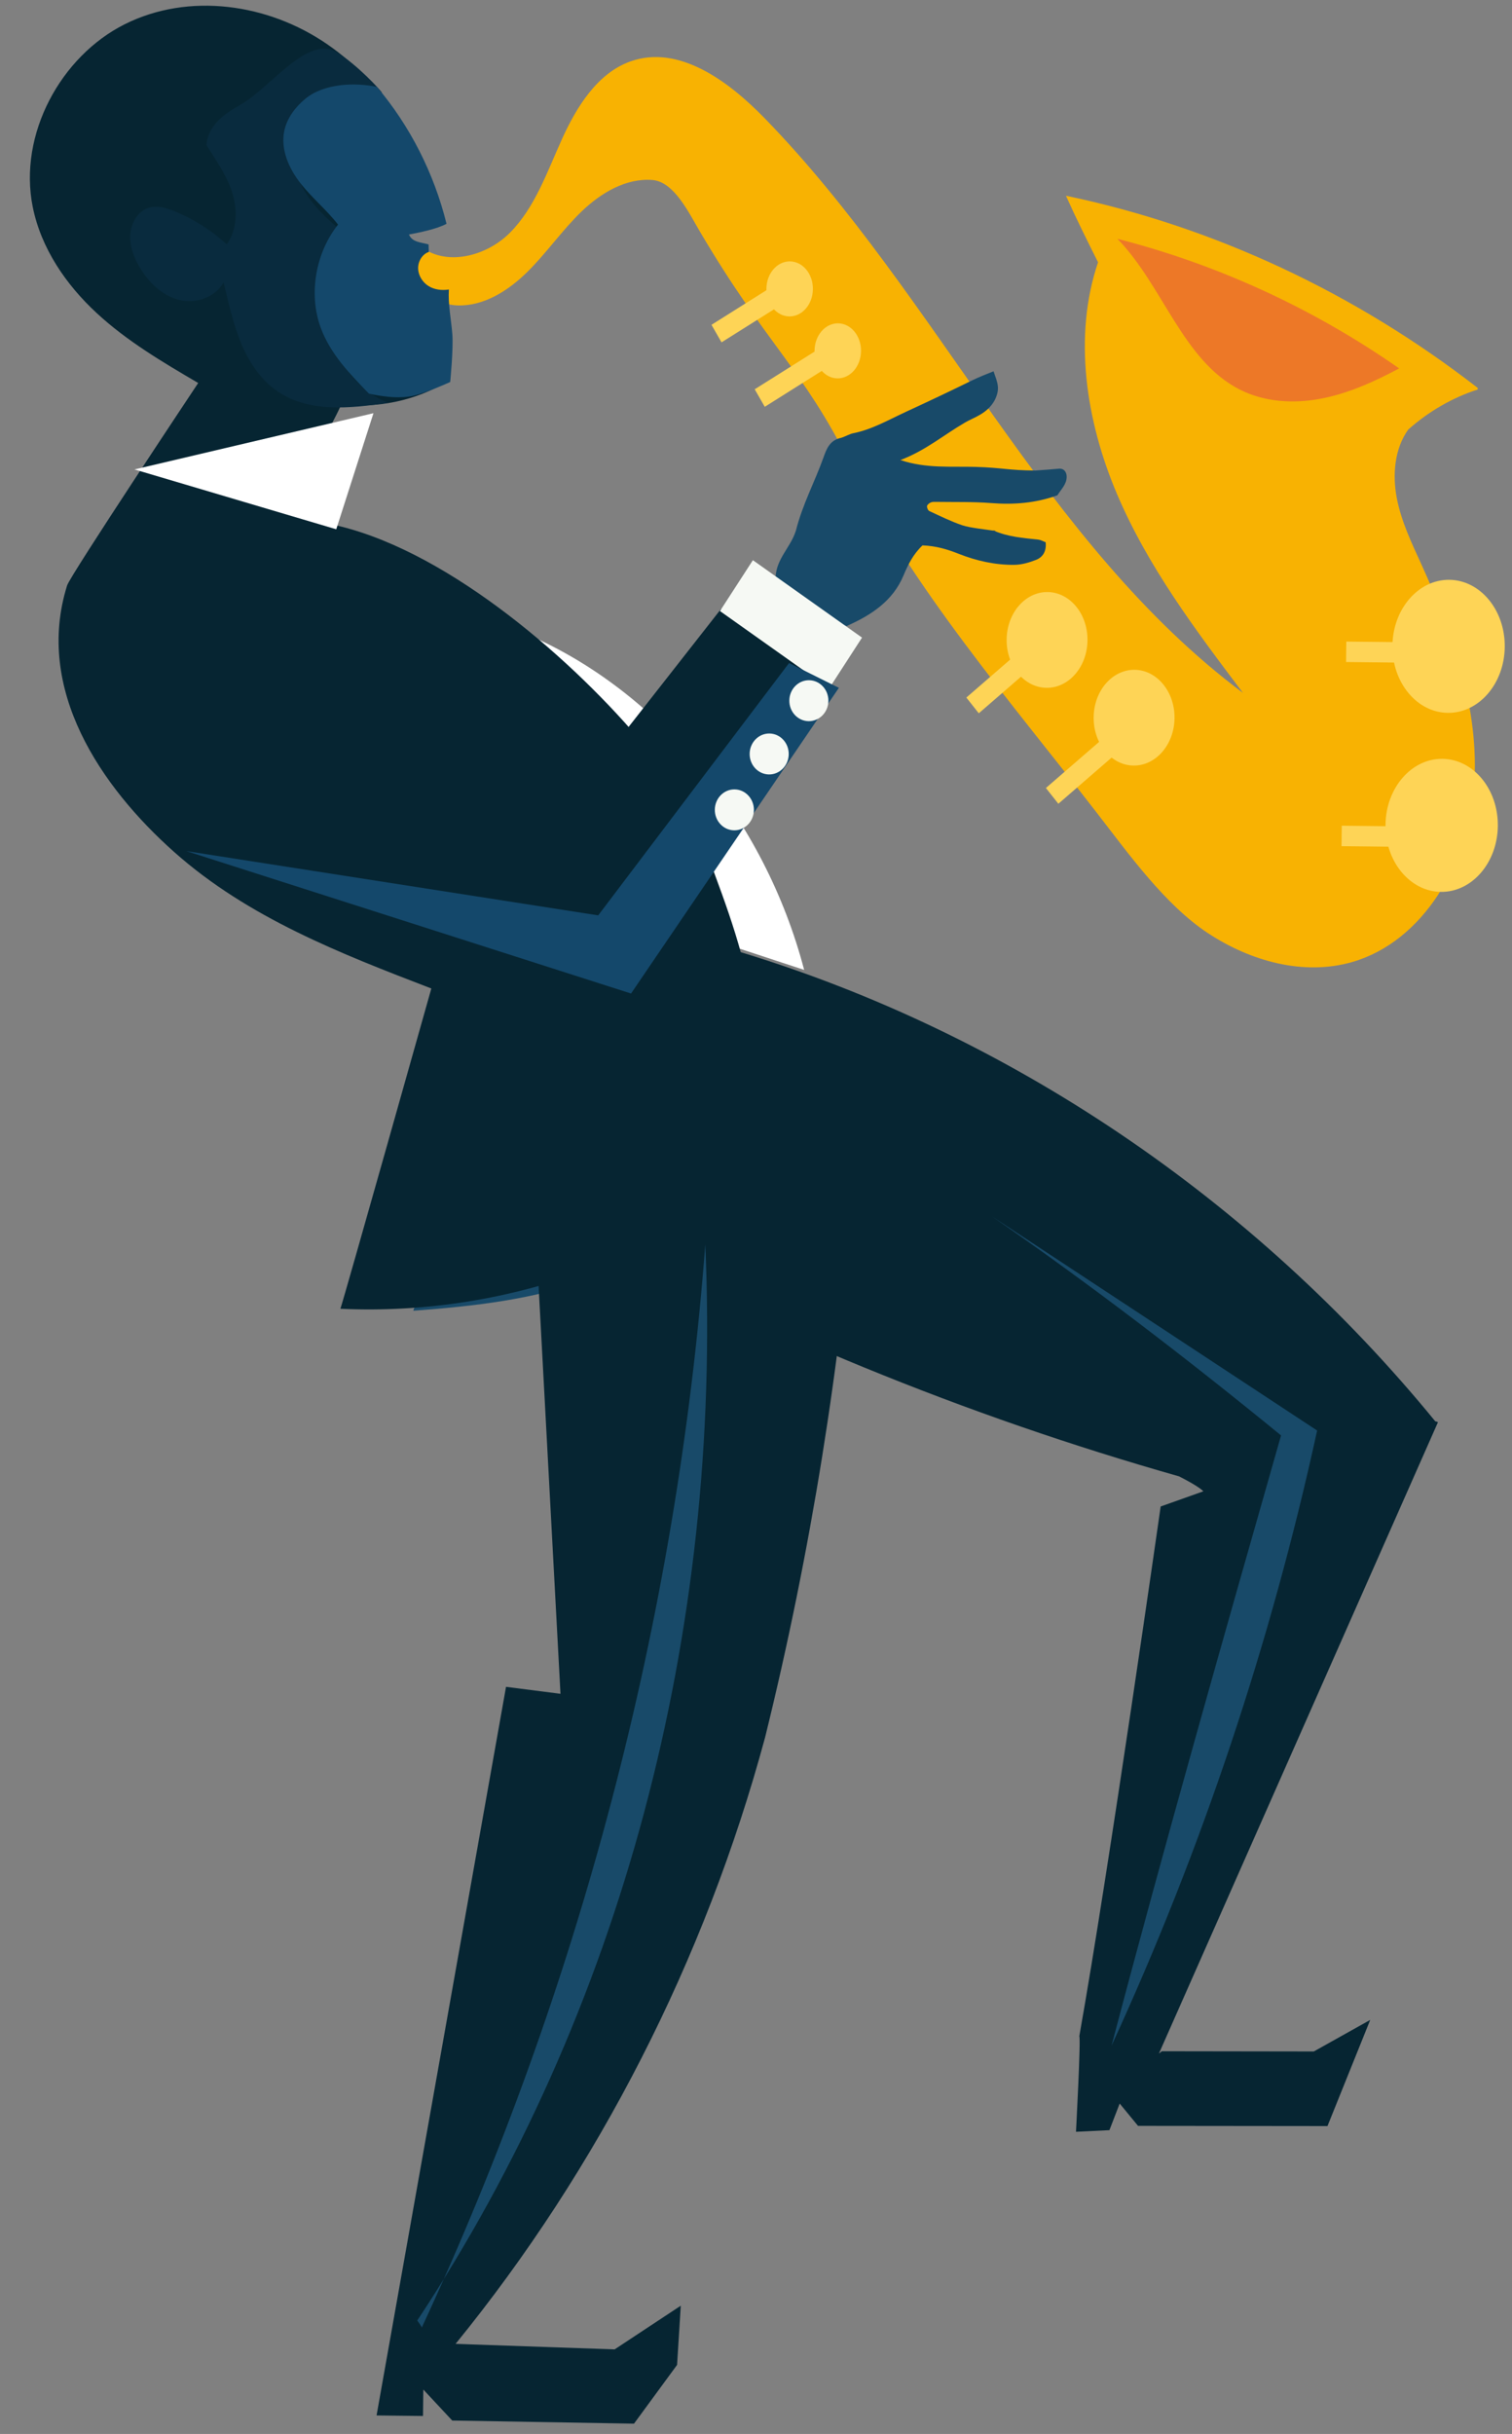
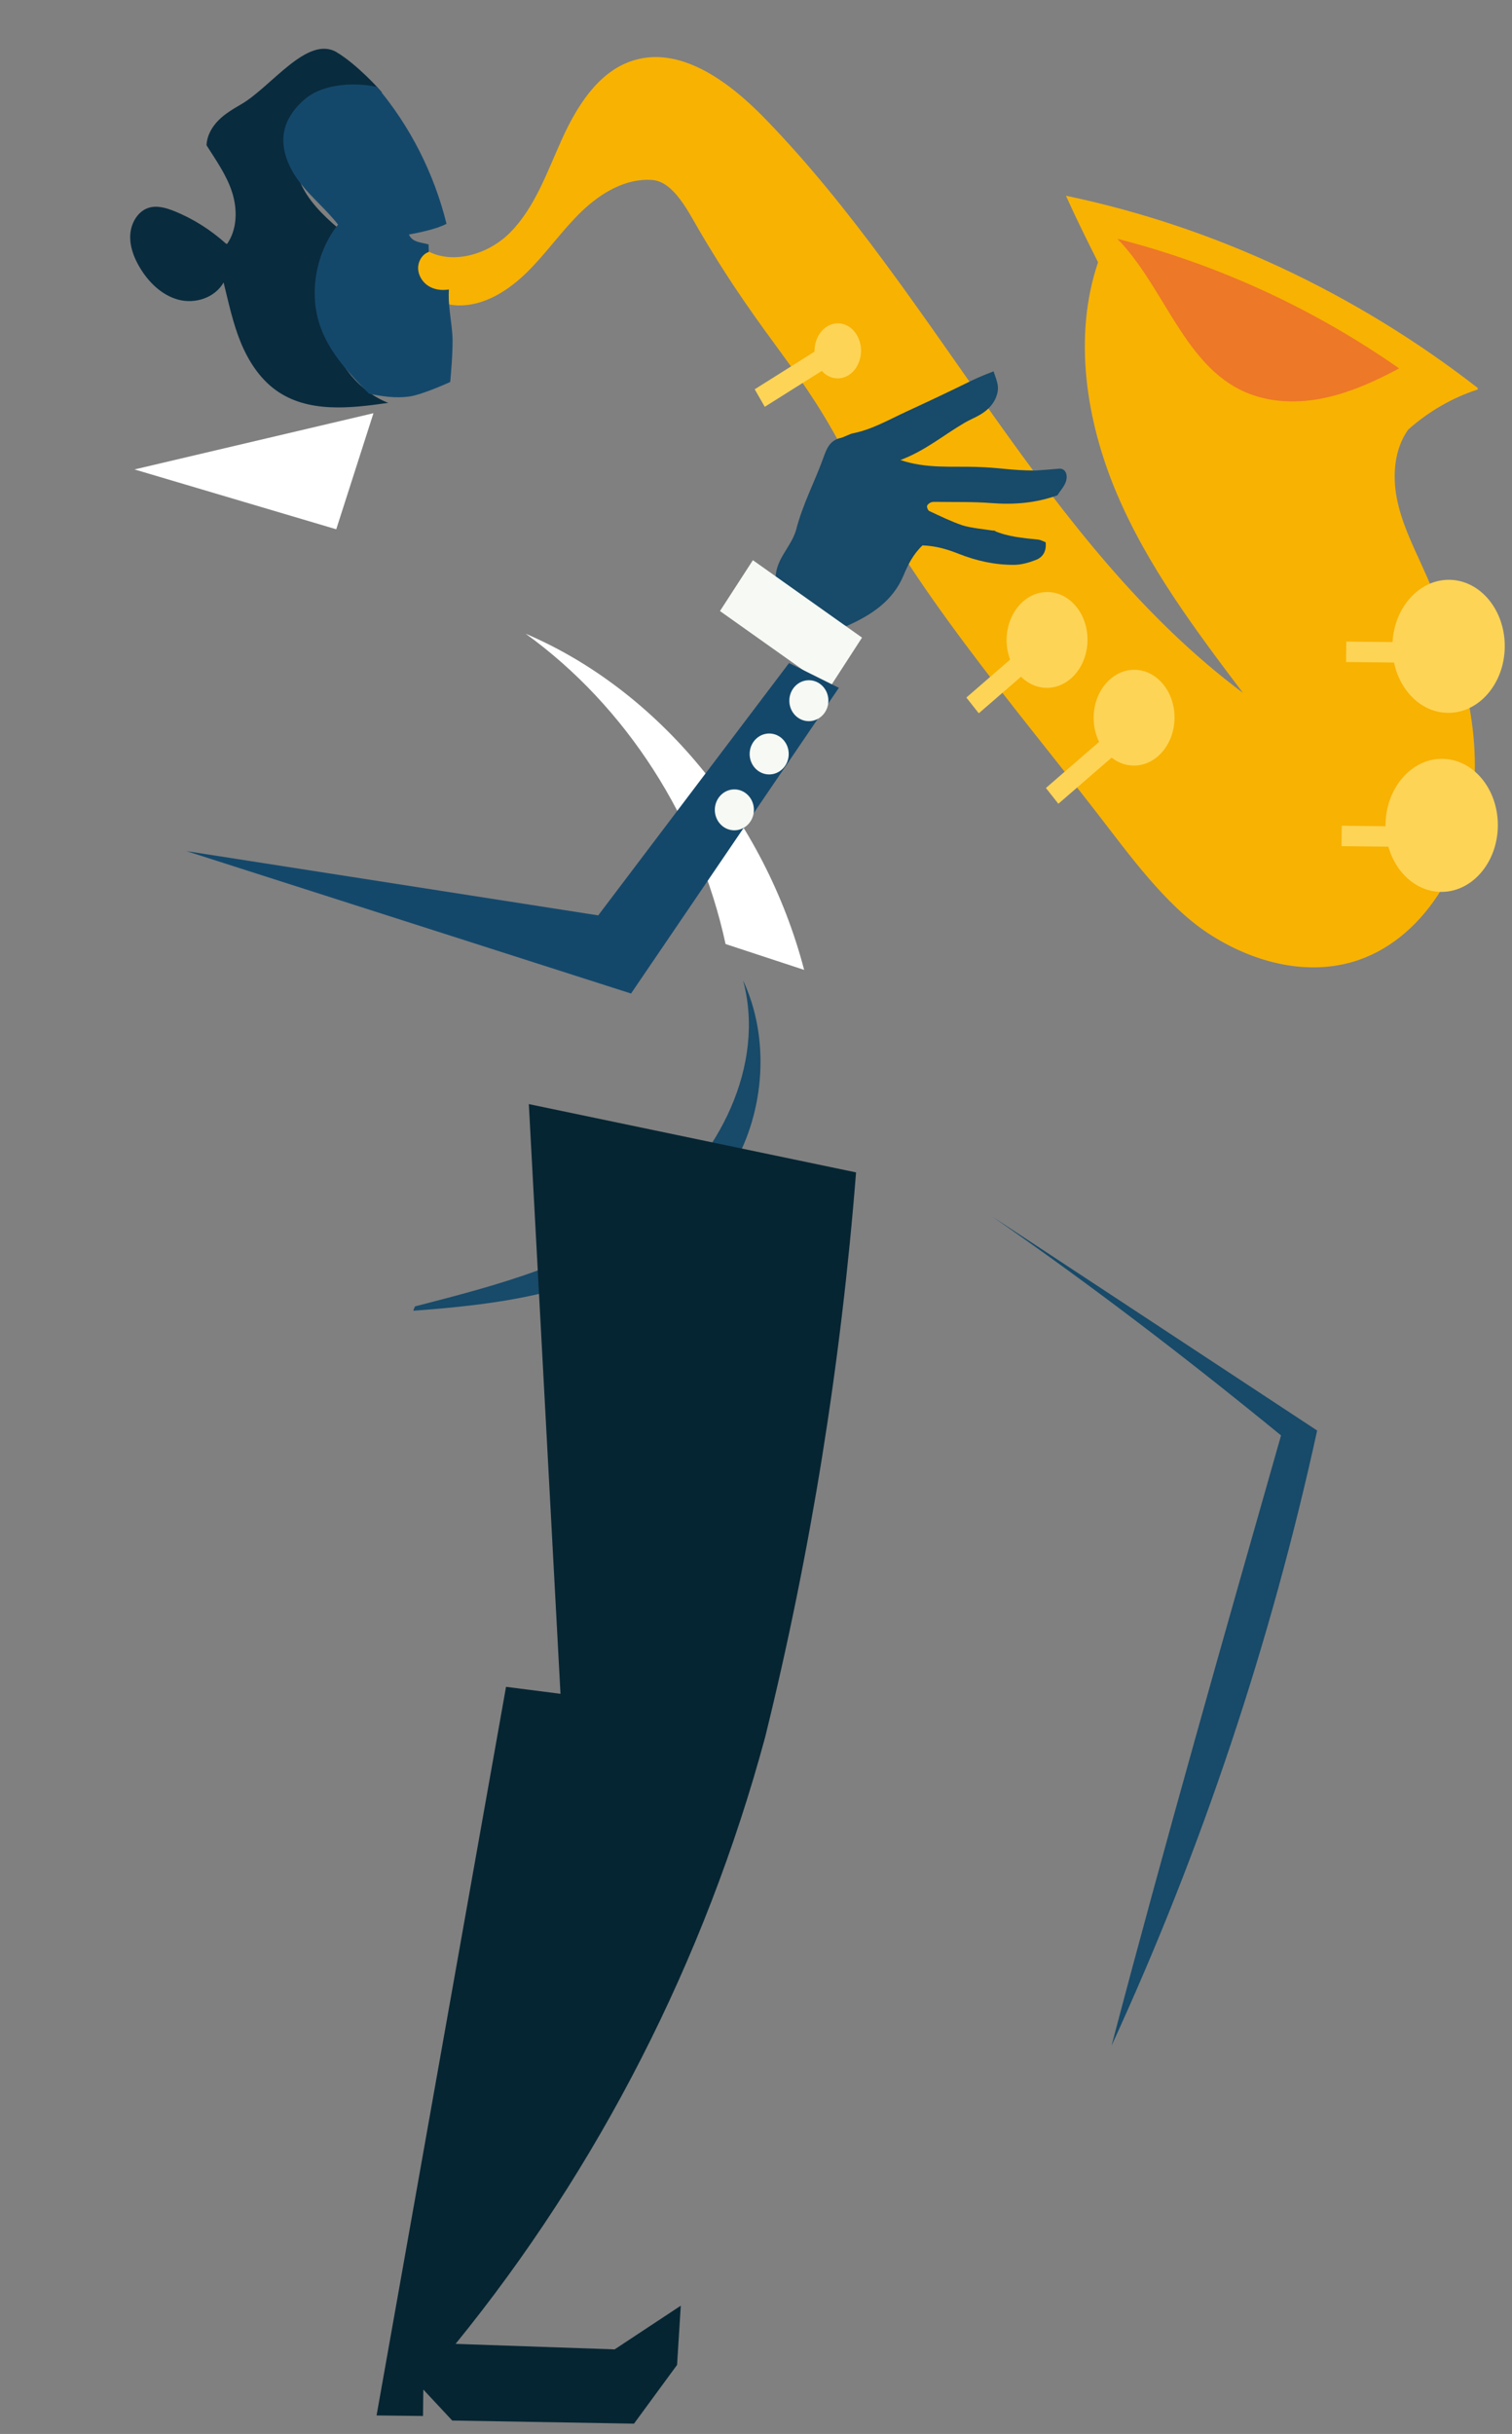
<svg xmlns="http://www.w3.org/2000/svg" width="251" height="404" viewBox="0 0 251 404" fill="none">
  <rect x="0" y="0" width="251" height="404" fill="#808080" stroke="none" />
  <path d="M123.354 162.726C127.153 176.882 119.26 192.201 107.967 200.951C96.67 209.697 82.594 213.303 68.997 216.817C68.92 216.816 68.843 216.815 68.608 217.567C78.626 216.821 88.741 215.712 98.203 212.183C107.669 208.651 116.537 202.456 121.731 193.446C126.93 184.436 127.869 172.394 123.354 162.726Z" fill="#184A69" />
  <path d="M69.094 40.235C73.213 44.442 80.468 42.822 84.631 38.653C88.793 34.484 90.81 28.568 93.276 23.119C95.743 17.666 99.219 12.115 104.678 10.186C112.692 7.354 120.926 13.444 126.957 19.647C155.78 49.294 173.232 90.272 206.336 115.01C198.492 104.615 190.561 94.082 185.416 81.974C180.271 69.867 178.125 55.82 182.282 43.535C180.49 39.955 178.695 36.371 176.951 32.491C201.61 37.629 225.115 48.705 245.304 64.388C245.303 64.461 245.302 64.534 245.313 64.652C241.078 66.011 237.127 68.321 233.769 71.307C231.495 74.48 231.129 78.797 231.876 82.686C232.622 86.574 234.357 90.161 235.986 93.739C241.239 105.276 245.637 117.776 244.713 130.528C243.79 143.279 236.284 156.252 224.517 159.669C216.431 162.018 207.605 159.558 200.51 154.88C193.416 150.198 187.395 141.782 182.113 134.96C167.93 116.64 151.435 97.638 141.007 76.73C133.321 61.318 127.187 57.096 116.214 38.481C114.325 35.277 111.894 30.166 108.309 29.878C103.947 29.528 99.788 31.99 96.562 35.087C93.336 38.184 90.755 41.958 87.573 45.104C84.392 48.25 80.329 50.839 75.956 50.692C71.583 50.545 67.175 46.789 69.086 40.231L69.094 40.235Z" fill="#F8B202" />
  <path d="M175.521 82.223C171.858 83.527 168.251 83.794 164.553 83.504C161.531 83.267 158.486 83.35 155.45 83.304C155.137 83.3 154.797 83.28 154.52 83.398C154.263 83.509 153.928 83.765 153.893 84.003C153.854 84.258 154.051 84.723 154.265 84.823C156.075 85.662 157.873 86.554 159.751 87.192C161.027 87.624 163.838 87.903 165.181 88.121C165.594 88.187 164.628 87.928 164.999 88.091C167.363 89.115 169.866 89.305 172.365 89.569C172.753 89.61 173.12 89.833 173.584 90.005C173.742 91.482 173.13 92.481 171.99 92.93C170.838 93.383 169.577 93.746 168.36 93.756C165.198 93.781 162.12 93.101 159.166 91.932C157.294 91.189 155.403 90.609 153.138 90.53C151.584 92.008 150.75 93.701 149.979 95.537C148.196 99.774 144.651 102.097 140.523 103.923C135.913 102.204 132.182 99.421 128.749 95.819C128.886 92.69 131.246 90.885 132.129 88.061C133.237 83.687 135.266 79.952 136.69 75.967C137.192 74.562 137.72 73.04 139.679 72.665C140.493 72.382 141.052 72.028 141.654 71.909C144.774 71.287 147.521 69.681 150.374 68.363C154.001 66.686 157.616 64.988 161.379 63.137C162.618 62.543 163.714 62.114 164.936 61.629C165.622 63.627 166.063 64.48 165.145 66.395C163.915 68.672 161.711 69.255 160.246 70.106C156.585 72.233 153.662 74.778 149.476 76.36C153.765 77.811 157.921 77.372 162.026 77.5C166.379 77.635 167.392 78.072 171.891 78.103C173.348 78.014 174.573 77.89 175.803 77.795C176.618 77.731 177.106 78.357 177.072 79.224C177.022 80.424 176.211 81.148 175.517 82.231L175.521 82.223Z" fill="#184A69" />
  <path d="M87.263 105.19C103.918 117.213 115.983 136.02 120.447 156.697C124.797 158.129 129.142 159.561 133.492 160.989C126.977 136.076 109.38 114.62 87.263 105.19Z" fill="white" />
-   <path d="M74.643 63.091C74.507 58.273 74.368 53.451 73.962 48.549C72.27 49.365 70.022 48.488 69.255 46.712C68.489 44.935 69.343 42.586 70.967 41.615C69.941 40.594 66.514 38.917 67.885 38.56C70.219 37.95 71 37.651 73.865 37.087C70.749 25.218 64.121 14.091 54.302 7.331C44.487 0.57 31.333 -1.286 20.72 4.017C10.107 9.325 3.023 22.278 5.431 34.33C6.816 41.246 10.984 47.273 16.035 51.952C21.086 56.631 27.018 60.12 32.901 63.572C32.901 63.572 11.668 95.487 11.142 97.172C5.728 114.445 16.725 130.588 28.946 141.45C41.163 152.312 56.557 158.297 71.605 164.075C71.605 164.075 56.974 216.011 56.506 217.238C70.659 217.894 84.931 215.604 98.254 210.538C106.613 207.357 114.939 202.798 120.013 195.141C125.062 187.524 126.248 177.674 125.108 168.483C123.968 159.291 120.703 150.562 117.461 141.939L138.212 114.624C138.212 114.624 119.678 101.363 119.685 101.087C113.374 109.144 107.06 117.2 100.749 125.257C99.635 127.296 98.526 129.334 97.412 131.373C99.953 127.928 102.489 124.478 104.813 121.18C92.254 106.884 71.399 89.559 53.05 86.666C52.714 83.152 55.938 87.324 55.605 83.809C55.478 82.498 55.248 81 54.177 80.302C51.682 78.681 48.892 83.335 46.051 82.553C45.393 77.348 43.799 77.427 46.102 72.759C47.745 74.793 50.651 73.492 52.948 74.633C53.624 72.999 55.945 68.837 56.621 67.207C62.583 67.64 68.629 66.788 74.651 63.095L74.643 63.091Z" fill="#062532" />
  <path d="M55.9 8.682C59.251 10.666 63.307 15.12 63.405 15.384C60.695 15.552 57.944 15.784 55.399 16.777C52.854 17.769 50.498 19.628 49.434 22.247C48.12 25.487 49.021 29.337 50.897 32.248C52.773 35.164 55.505 37.336 57.983 39.46C54.593 43.735 53.305 49.749 54.626 55.127C55.947 60.506 59.843 65.115 64.453 66.866C58.098 67.795 51.067 68.571 45.788 64.761C43.106 62.825 41.205 59.884 39.928 56.744C38.65 53.604 37.954 50.247 37.117 46.889C35.657 49.447 32.394 50.476 29.637 49.751C26.88 49.026 24.635 46.844 23.148 44.306C22.197 42.681 21.497 40.812 21.628 38.909C21.759 37.005 22.871 35.096 24.605 34.515C26.005 34.045 27.524 34.484 28.896 35.031C32.06 36.295 35.003 38.173 37.567 40.485C37.567 40.448 37.568 40.412 37.688 40.502C39.39 38.089 39.44 34.733 38.524 31.889C37.608 29.044 35.852 26.6 34.287 24.117C34.342 22.529 35.181 21.059 36.276 19.96C37.371 18.862 38.718 18.079 40.044 17.307C45.039 14.409 51.024 5.785 55.901 8.674L55.9 8.682Z" fill="#092B3E" />
  <path d="M62.585 14.43C68.057 20.91 72.05 28.751 74.124 37.142C72.557 38.008 69.648 38.596 67.885 38.928C68.457 40.236 69.824 40.191 71.145 40.575C71.164 41.045 71.183 41.52 71.184 41.82C70.102 42.176 69.378 43.389 69.413 44.577C69.448 45.765 70.162 46.872 71.136 47.479C72.11 48.086 73.308 48.237 74.518 48.056C74.361 50.52 74.888 52.97 75.087 55.429C75.286 57.888 74.737 63.404 74.737 63.404C74.737 63.404 70.148 65.52 67.898 65.827C65.645 66.134 63.367 65.788 61.251 65.346C58.102 62.124 54.864 58.763 53.267 54.467C51.163 48.812 52.404 41.951 56.114 37.278C54.216 34.828 51.798 32.863 49.884 30.425C47.97 27.987 46.551 24.808 47.194 21.723C47.64 19.595 49.018 17.791 50.643 16.431C53.819 13.775 59.083 13.673 62.589 14.43L62.585 14.43Z" fill="#14486B" />
  <path d="M119.519 101.426L124.983 92.983L143.1 105.834L137.636 114.277L119.519 101.426Z" fill="#F6F9F4" />
  <path d="M30.934 141.27L99.306 151.94L130.987 110.054L139.259 114.169L104.757 164.911L30.934 141.27Z" fill="#14486B" />
  <path d="M121.87 137.822C123.661 137.842 125.13 136.338 125.151 134.462C125.172 132.586 123.738 131.049 121.947 131.028C120.156 131.008 118.687 132.512 118.665 134.388C118.644 136.264 120.079 137.801 121.87 137.822Z" fill="#F6F9F4" />
  <path d="M127.651 128.546C129.442 128.567 130.911 127.063 130.932 125.187C130.953 123.31 129.519 121.773 127.728 121.753C125.937 121.732 124.468 123.237 124.446 125.113C124.425 126.989 125.86 128.526 127.651 128.546Z" fill="#F6F9F4" />
  <path d="M134.238 119.703C136.029 119.724 137.498 118.219 137.519 116.343C137.541 114.467 136.106 112.93 134.315 112.909C132.524 112.889 131.055 114.393 131.034 116.269C131.012 118.145 132.447 119.683 134.238 119.703Z" fill="#F6F9F4" />
  <path d="M22.327 77.921L55.818 87.854L61.997 68.586L22.327 77.921Z" fill="white" />
-   <path d="M122.569 157.929C167.285 171.46 208.052 198.948 238.316 235.982C238.276 235.925 238.236 235.868 238.712 236.06C223.274 270.992 207.832 305.92 192.389 340.853L192.884 340.481L218.096 340.517L227.464 335.276L220.367 352.899L188.92 352.866L185.873 349.158L184.169 353.578L178.62 353.847C178.62 353.847 179.445 338.346 179.169 337.994C184.102 310.264 192.677 250.057 192.677 250.057L199.756 247.539C199.756 247.539 199.301 246.873 195.738 245.057C160.246 234.984 125.805 220.861 93.219 203.025L122.561 157.929L122.569 157.929Z" fill="#062532" />
  <path d="M142.11 194.602C139.621 226.236 134.597 257.65 127.007 288.387C117.04 325.279 99.38 359.874 75.627 389.052L102.033 389.965L113.013 382.712L112.398 392.54L105.245 402.294L75.073 401.776L70.271 396.629L70.221 401.019L62.511 400.931L84.004 279.992L93.043 281.149L87.789 183.265" fill="#062532" />
  <path d="M164.789 201.983C181.048 213.248 196.814 225.302 212.66 238.26C203.058 271.962 193.455 305.663 184.519 339.559C199.493 307.001 210.959 272.676 218.653 237.449L164.793 201.983L164.789 201.983Z" fill="#184A69" />
-   <path d="M117.082 206.556C112.375 268.842 96.106 330.157 70.011 386.361C70.011 386.28 70.012 386.199 69.266 385.169C103.045 334.164 119.906 271.117 117.082 206.556Z" fill="#184A69" />
  <path d="M139.025 62.806C141.156 62.83 142.907 60.804 142.936 58.281C142.964 55.758 141.26 53.693 139.129 53.669C136.997 53.645 135.246 55.67 135.218 58.193C135.189 60.716 136.893 62.781 139.025 62.806Z" fill="#FED456" />
-   <path d="M131.034 52.523C133.165 52.547 134.916 50.522 134.945 47.998C134.973 45.475 133.269 43.41 131.138 43.386C129.007 43.362 127.256 45.388 127.227 47.911C127.198 50.434 128.903 52.499 131.034 52.523Z" fill="#FED456" />
  <path d="M240.349 118.324C245.498 118.383 249.728 113.487 249.797 107.388C249.867 101.29 245.749 96.299 240.6 96.24C235.451 96.182 231.221 101.078 231.151 107.176C231.082 113.274 235.2 118.265 240.349 118.324Z" fill="#FED456" />
  <path d="M239.2 148.039C244.349 148.098 248.579 143.202 248.648 137.104C248.718 131.005 244.6 126.014 239.451 125.956C234.302 125.897 230.072 130.793 230.002 136.891C229.933 142.99 234.051 147.981 239.2 148.039Z" fill="#FED456" />
  <path d="M188.175 127.074C191.882 127.117 194.928 123.592 194.978 119.202C195.028 114.812 192.063 111.219 188.355 111.177C184.648 111.134 181.602 114.659 181.552 119.049C181.502 123.439 184.467 127.032 188.175 127.074Z" fill="#FED456" />
  <path d="M173.727 114.169C177.434 114.211 180.48 110.686 180.53 106.296C180.58 101.906 177.615 98.313 173.908 98.271C170.2 98.228 167.155 101.753 167.105 106.143C167.055 110.533 170.019 114.126 173.727 114.169Z" fill="#FED456" />
-   <path d="M119.779 56.825L118.11 53.916L130.625 46.035L132.295 48.945L119.779 56.825Z" fill="#FED456" />
  <path d="M162.485 118.399L160.419 115.785L171.671 106.033L173.737 108.647L162.485 118.399Z" fill="#FED456" />
  <path d="M175.693 133.415L173.627 130.797L184.878 121.045L186.945 123.663L175.693 133.415Z" fill="#FED456" />
  <path d="M238.085 106.655L223.493 106.489L223.454 109.886L238.047 110.052L238.085 106.655Z" fill="#FED456" />
  <path d="M237.332 137.222L222.739 137.056L222.701 140.453L237.293 140.619L237.332 137.222Z" fill="#FED456" />
  <path d="M126.955 67.525L125.285 64.616L137.801 56.735L139.47 59.645L126.955 67.525Z" fill="#FED456" />
  <path d="M185.489 39.639C202.119 43.886 218.029 51.202 232.267 61.151C228.143 63.346 223.844 65.304 219.293 66.172C214.743 67.041 209.886 66.754 205.734 64.627C196.331 59.805 193.011 47.334 185.493 39.639L185.489 39.639Z" fill="#ED7827" />
</svg>